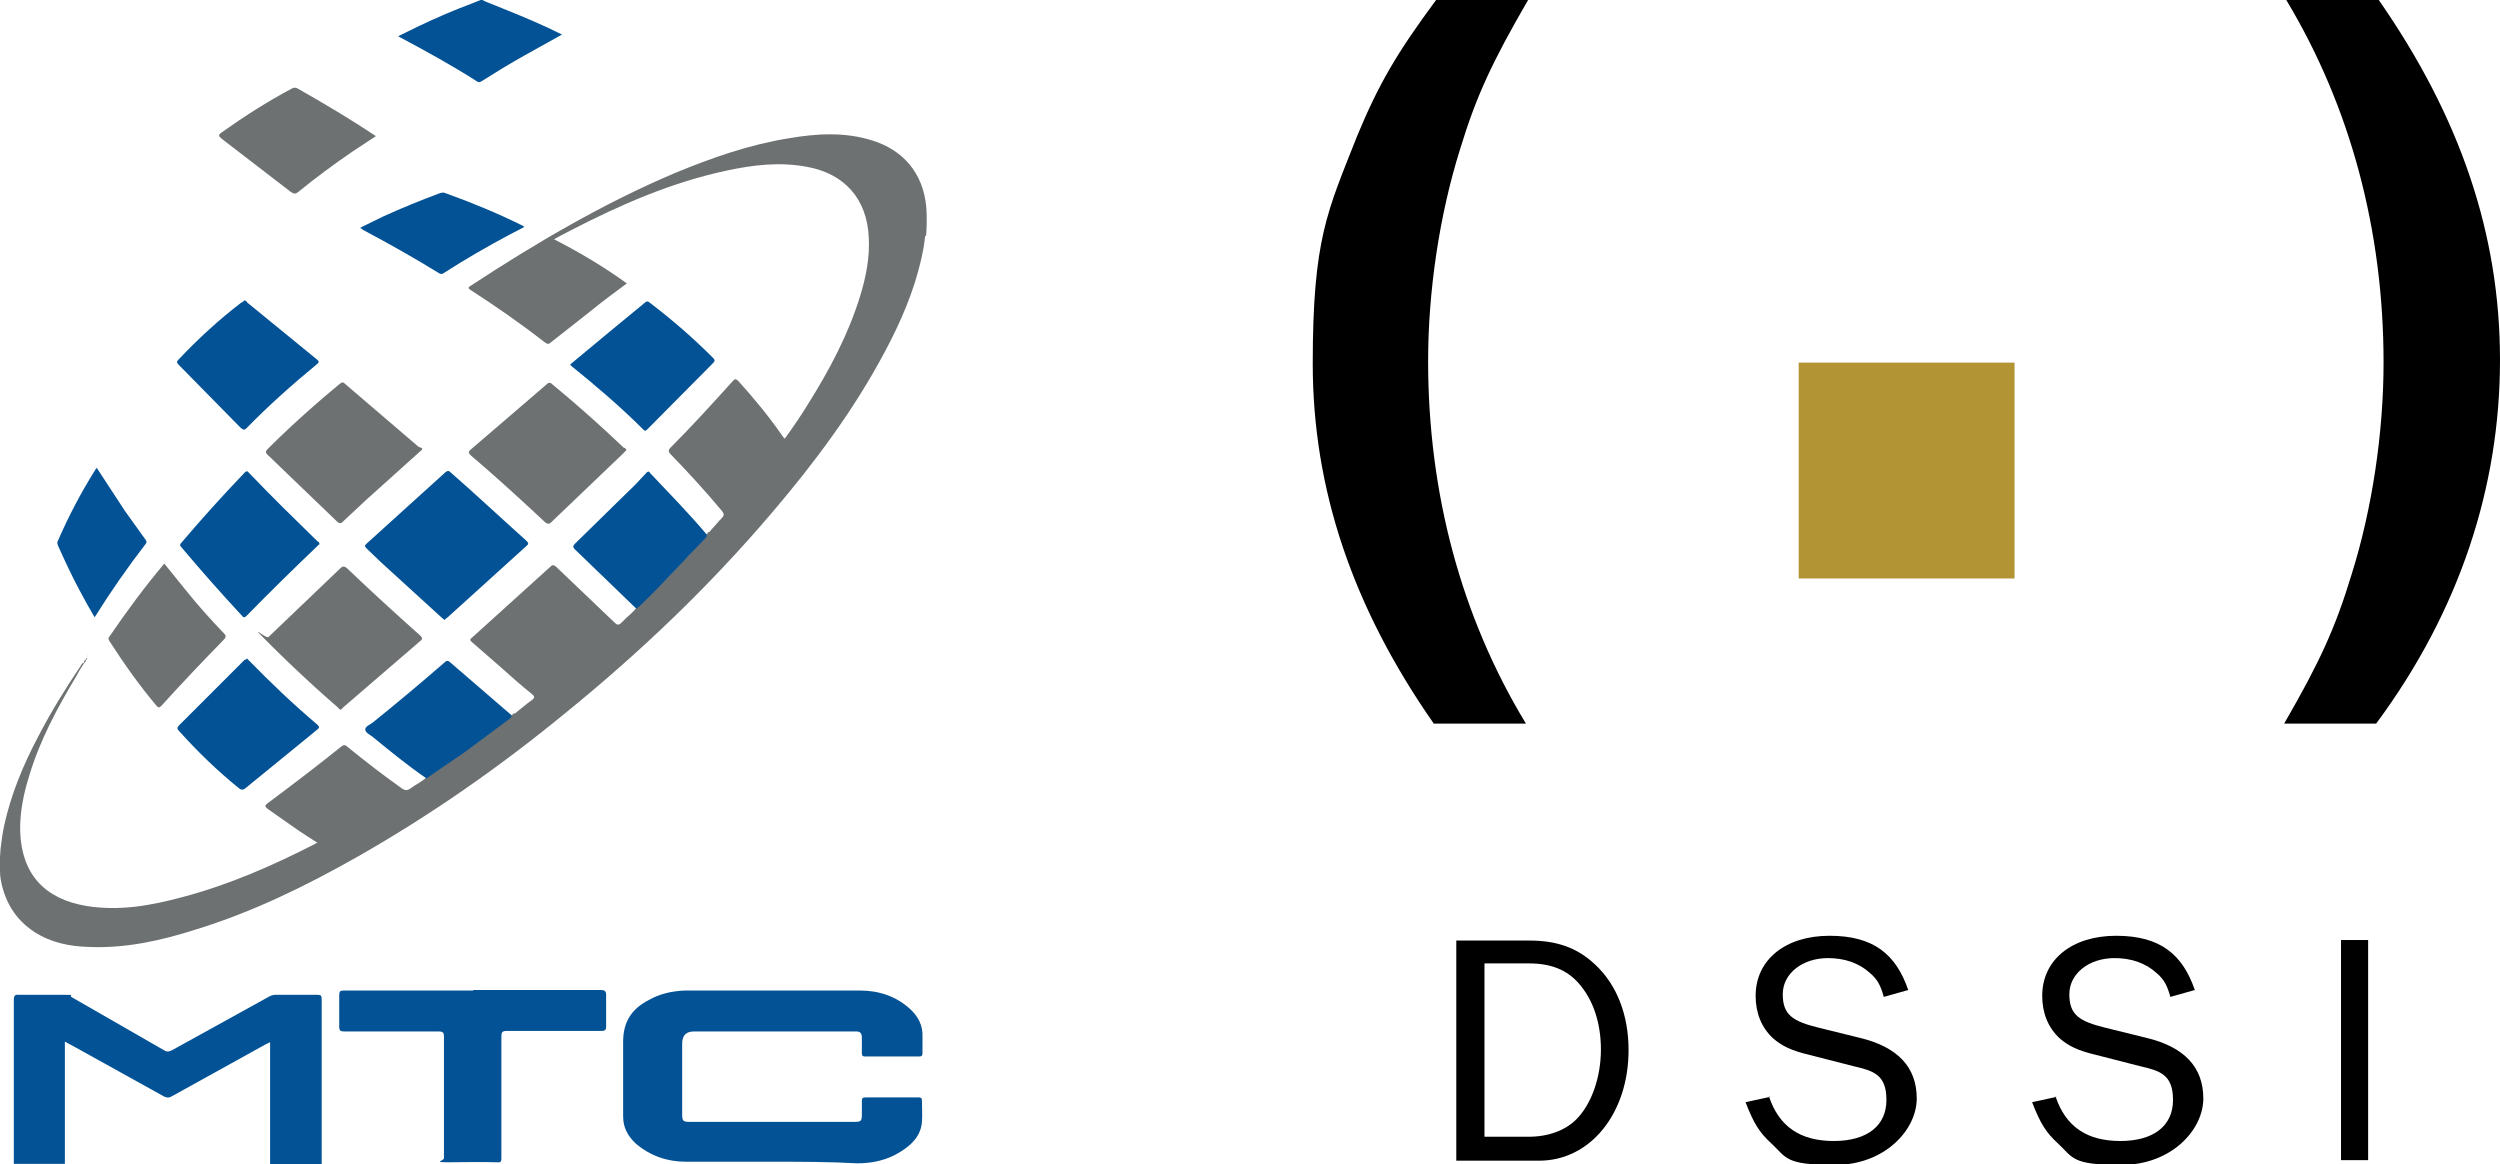
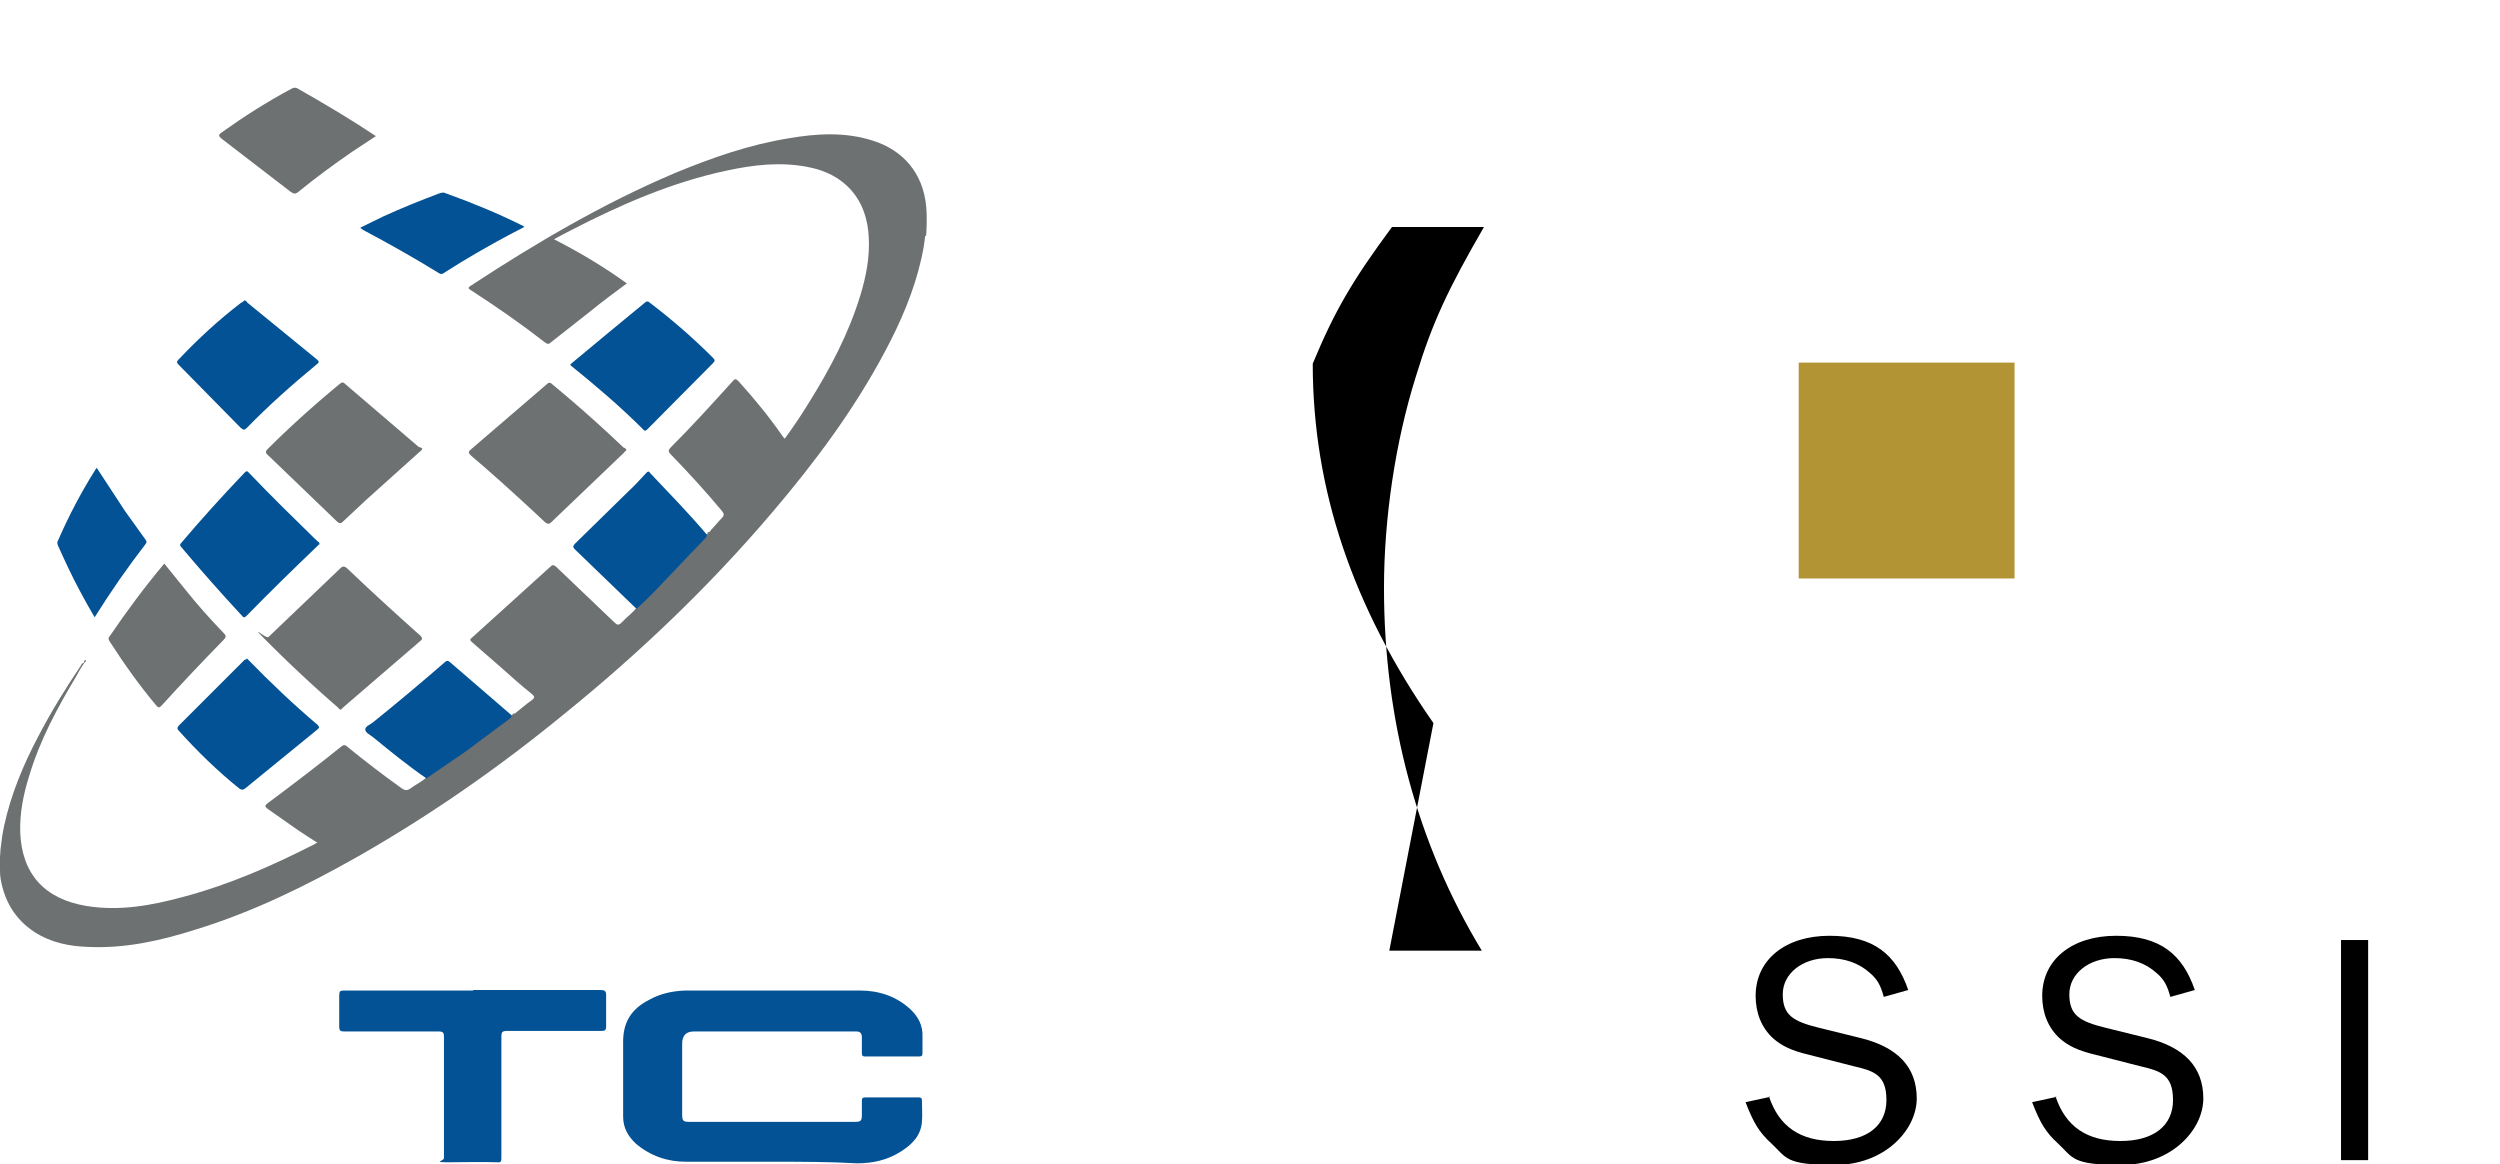
<svg xmlns="http://www.w3.org/2000/svg" viewBox="0 0 470.2 219">
  <path d="M174 44.4c-.2 1.9-.4 2.8-.7 4.2-1.4 6.2-3.9 12-6.9 17.6-5.8 10.9-13.1 20.7-21.1 30.1-11.8 13.9-25 26.5-39.2 38-12.2 10-25.1 19-38.8 26.8-9.7 5.5-19.7 10.4-30.4 13.7-6.6 2.1-13.2 3.6-20.2 3.3-3.6-.1-7.1-.8-10.2-2.8-3.7-2.4-5.7-5.9-6.4-10.1q-.1-.6-.1-1.7c-.1-1.7 0-2.1.1-3.8.2-1.8.4-3.1.7-4.5 1.3-5.9 3.6-11.4 6.4-16.7 2.4-4.6 5.1-9 8-13.3.1-.2.2-.5.7-.6-.6.9-1.1 1.7-1.5 2.5-3.6 6-6.9 12.1-8.9 18.8-1.1 3.5-1.8 7-1.7 10.6.3 7.9 4.6 12.6 12.5 13.9 6.2 1 12.2-.1 18.1-1.7 8.7-2.3 16.9-5.9 24.9-10 0-.1.2-.1.4-.2-1.3-.8-2.5-1.6-3.7-2.4l-5.7-4c-.5-.4-.5-.6 0-1 4.7-3.5 9.3-7 13.9-10.7.5-.4.8-.3 1.2.1 3.3 2.7 6.7 5.3 10.2 7.8.6.4 1 .4 1.6 0 1-.8 2.3-1.3 3.2-2.3 2.6-1.5 4.9-3.3 7.3-5 2.7-1.8 5.2-3.8 7.8-5.8.4-.3.8-.5 1-1 .3.1.5-.1.7-.3.9-.7 1.8-1.5 2.8-2.2.7-.5.5-.8 0-1.2-2-1.6-3.9-3.3-5.8-5l-5.4-4.7c-.5-.4-.4-.6 0-.9l14.7-13.3c.5-.5.7-.3 1.1 0l11 10.5c.5.5.8.5 1.3 0 .9-1 2.1-1.8 2.9-2.9.3-.2.5-.4.7-.6 4.3-4 8.2-8.4 12.2-12.6.2-.3.4-.5.4-.9.4 0 .5-.2.6-.4.7-.7 1.3-1.5 2-2.2.6-.6.5-.9 0-1.5-3-3.6-6.2-7.1-9.5-10.5-.5-.5-.6-.8 0-1.4 4-4 7.8-8.2 11.6-12.4.4-.5.6-.5 1.1 0 2.9 3.2 5.7 6.6 8.2 10.2.1.2.3.4.5.6 1.6-2.2 3.1-4.4 4.5-6.7 4-6.4 7.5-13 9.7-20.2 1.1-3.6 1.8-7.2 1.6-10.9-.3-7.2-4.5-12-11.5-13.3-5.2-1-10.2-.4-15.3.7-10.3 2.2-19.9 6.4-29.2 11.2-1 .5-2.1 1.1-3.2 1.7 4.9 2.5 9.4 5.2 13.7 8.3-2.3 1.7-4.6 3.4-6.8 5.2l-7.5 5.9c-.4.4-.7.3-1.1 0-4.5-3.5-9.1-6.7-13.9-9.8-.5-.3-.7-.5 0-.9 12.2-8 24.8-15.4 38.2-21.1 7-2.9 14.1-5.4 21.6-6.6 5.2-.9 10.5-1.2 15.6.4 5.9 1.8 9.6 6.2 10.2 12.4 0 .2.1 1 .1 2.2 0 1.1 0 1.7-.1 3.3z" fill="#6d7172" />
-   <path d="M2.6 218.9v-30.8c0-.8.2-1.1 1-1h8.2c2.7 0 1.1.1 1.6.4l17.4 10c.6.4 1 .3 1.6 0l18.1-10c.5-.3.9-.4 1.4-.4h7.8c.7 0 .8.2.8.9v29.9 1.1h-9.7v-23c-.3.2-.6.3-.8.4l-17.7 9.8c-.5.3-.9.3-1.5 0l-16.4-9.1-2.2-1.2v23H2.5zM91.1.2l4.2 1.7c3.5 1.4 7 2.9 10.4 4.6l-7 3.9c-2.7 1.5-5.3 3.1-8 4.8-.3.2-.6.4-1 .1-4.7-3-9.6-5.7-14.5-8.3l-.3-.2 4.1-2c3.4-1.6 6.4-2.9 9.9-4.2.3-.1.4-.2 1.5-.6.2-.1.4 0 .7.2zm-7.5 116.4c-.2-.2-.4-.3-.6-.5l-11.4-10.4-2.6-2.5c-.4-.4-.5-.6 0-1l14.8-13.4c.4-.3.6-.3.9 0 4.8 4.2 9.5 8.6 14.3 12.9.4.4.5.6 0 1l-14.8 13.4c-.3.2-.5.4-.6.5z" fill="#025295" />
  <path d="M64.1 133.5c-.2-.1-.4-.2-.5-.4a252.01 252.01 0 0 1-13.1-12.2c-4.2-4.2-.4-.6 0-1.1L64 106.9c.5-.5.8-.4 1.3 0 4.5 4.3 9.1 8.5 13.7 12.6.5.5.5.7 0 1.1L64.6 133l-.5.5zm53.7-48.9c0 .2-.3.3-.4.5l-13.7 13.1c-.4.4-.7.4-1.2 0-4.6-4.3-9.2-8.5-13.9-12.5-.5-.5-.6-.7 0-1.2l14.2-12.2c.4-.4.7-.4 1.1 0 4.6 3.8 9.1 7.8 13.4 11.9.2 0 .4.2.5.4zm-38.4-.3c0 .4-.3.5-.5.7L69 93.9l-4.5 4.2c-.4.4-.6.4-1.1 0l-13-12.5c-.6-.5-.4-.8 0-1.2 4.3-4.3 8.8-8.3 13.5-12.2.4-.3.6-.4 1 0l13.9 11.9c.3 0 .5.2.6.2z" fill="#6d7172" />
  <path d="M60.1 102.4s-.2 0-.3.2c-4.5 4.3-9 8.7-13.4 13.2-.4.4-.6.4-.9 0-3.9-4.2-7.7-8.5-11.4-12.9-.3-.3-.3-.5 0-.8 3.8-4.5 7.8-8.9 11.9-13.2.3-.3.5-.4.8 0 4.2 4.4 8.6 8.7 12.9 12.9.2.1.4.2.4.6zm-13.7 21.4l.4.4c4.1 4.2 8.4 8.3 12.9 12.1.5.5.3.6 0 .9l-13.6 11.1c-.4.3-.7.3-1.1 0-4.1-3.3-7.9-7-11.4-10.9-.3-.3-.3-.5 0-.9L46 124.1c.3 0 .4-.2.5-.3zm60.9-55.3l7.1-5.9 6.8-5.6c.4-.4.7-.4 1.1 0 4.2 3.2 8.1 6.6 11.8 10.3.4.4.4.6 0 1l-12.3 12.4c-.3.3-.5.5-.9 0-4.3-4.3-8.9-8.2-13.6-12v-.3zM46 56.5c.2 0 .4.2.5.4l13.1 10.7c.5.4.4.6 0 .9-4.6 3.8-9 7.7-13.2 12-.4.4-.6.4-1.1 0L33.6 68.6c-.4-.4-.4-.6 0-1 3.7-3.9 7.6-7.5 11.8-10.7.2 0 .4-.3.6-.4zm87 43.9c0 .3-.1.6-.4.9-4.1 4.2-8 8.6-12.2 12.6-.2.2-.5.4-.7.6l-11.6-11.2c-.5-.5-.2-.7 0-1l10-9.8c1.2-1.1 2.3-2.3 3.4-3.5.3-.3.5-.5.8 0 3.6 3.8 7.2 7.5 10.6 11.5zm-36.7 34.2c-.2.5-.6.7-1 1l-7.8 5.8-7.3 5c-3.5-2.4-6.8-5.1-10.1-7.8-.5-.4-1.4-.8-1.4-1.4s.9-.9 1.4-1.3c4.6-3.7 9-7.4 13.5-11.3.4-.4.7-.4 1.1 0l11.6 10z" fill="#025295" />
  <path d="M30.9 106l3.8 4.7c2.3 2.9 4.8 5.7 7.4 8.4.4.4.5.7 0 1.2-4 4.1-7.9 8.2-11.7 12.4-.4.4-.6.5-1 0-3.2-3.8-6.1-7.9-8.8-12.1-.2-.3-.3-.6 0-.9 3.2-4.7 6.6-9.3 10.3-13.7zm39.8-80.4l-4.4 2.9c-3.5 2.4-6.9 4.9-10.2 7.6-.5.4-.8.4-1.4 0l-13-10c-.6-.5-.7-.7 0-1.2 4.2-3 8.6-5.8 13.1-8.2.4-.2.6-.3 1.1-.1 5.1 2.9 10 5.8 14.8 9z" fill="#6d7172" />
  <path d="M67.8 42.8l4.3-2.1c3.5-1.6 7-3 10.7-4.4.3 0 .5-.2.9 0 5 1.8 9.9 3.8 14.7 6.2l.2.2-2.9 1.5c-4.1 2.2-8.1 4.5-12 7-.3.2-.6.5-1.1.2-4.7-2.9-9.5-5.6-14.4-8.2 0-.1-.2-.2-.4-.3zM18.2 88l5.3 8.1 3.8 5.3c.2.3.4.5.1.9-3.4 4.4-6.6 9-9.6 13.8-1-1.7-1.9-3.3-2.8-5-1.5-2.8-2.8-5.6-4.1-8.5-.1-.3-.2-.6 0-.9 2-4.6 4.3-9 7-13.3.1-.2.2-.3.3-.4z" fill="#025295" />
  <g fill="#6d7172">
    <path d="M16.1,124.1c.1.3,0,.4-.3.6,0-.3,0-.5.3-.6h0Z" />
-     <path d="M16.1 124.1c0-.2.1-.3.2-.3h.1c0 .2-.1.3-.3.3h0zm.4-.6v-.2h.1q0 .2-.1.2z" />
  </g>
  <path d="M145.3 218.5H129c-3.5 0-6.7-1.1-9.4-3.4-1.5-1.4-2.4-3-2.4-5.1v-14.1c0-3.8 1.7-6.2 4.8-7.8 2.1-1.2 4.4-1.7 6.8-1.8h33c3.5 0 6.8 1.1 9.4 3.5 1.5 1.4 2.4 3.1 2.3 5.2v3.1c0 .4-.1.6-.6.6h-10.2c-.4 0-.6-.1-.6-.6v-3c0-.7-.3-1.1-1-1.1h-30.6q-2.2 0-2.2 2.3v13.3c0 1.2.2 1.4 1.3 1.4h31.2c1.1 0 1.3-.2 1.3-1.3v-2.6c0-.5.1-.7.6-.7h10.1c.4 0 .6.1.6.6 0 1.3.1 2.7 0 4-.2 2.6-1.9 4.3-4 5.6-2.5 1.6-5.3 2.2-8.2 2.2-5.2-.3-10.6-.3-15.9-.3h0zM89 186.2h24c.7 0 1 .2 1 .9v5.9c0 .8-.2.9-1 .9H95.3c-.9 0-1 .3-1 1.1v22.7c0 .7 0 1-.9.9-3-.1-6.1 0-9.1 0s-.8-.2-.8-.8V195c0-.8-.2-1-1-1H64.8c-.7 0-1-.1-1-.9v-5.9c0-.8.2-.9.9-.9H89z" fill="#025295" />
-   <path d="M269.6,136c-15.2-21.8-22.7-44-22.7-67.6s2.8-28.7,8.3-42.7c4.1-9.9,7.5-15.7,14.9-25.7h17.3c-6.7,11.6-9.7,17.9-12.8,28.1-3.9,12.4-6,26.8-6,39.8,0,24.8,6.2,48.1,18.4,68.2h-17.4Z" />
+   <path d="M269.6,136c-15.2-21.8-22.7-44-22.7-67.6c4.1-9.9,7.5-15.7,14.9-25.7h17.3c-6.7,11.6-9.7,17.9-12.8,28.1-3.9,12.4-6,26.8-6,39.8,0,24.8,6.2,48.1,18.4,68.2h-17.4Z" />
  <path d="M338.3 108.8V68.2h40.6v40.6h-40.6z" fill="#b29435" />
-   <path d="M447.4 0c15.3 22 22.8 44 22.8 67.7s-7.5 47.1-23.3 68.4h-17.3c6.7-11.6 9.6-17.9 12.7-28.1 3.9-12.4 6-26.8 6-39.8 0-24.8-6.2-48.1-18.3-68.2h17.4zM273.9 176.9h13.8c5.2 0 9 1.4 12.3 4.5 4.1 3.8 6.3 9.5 6.3 16.1 0 11.9-7.2 20.8-16.8 20.8h-15.6v-41.4zm13.6 36.9c3.7 0 7-1.2 9.1-3.4 2.8-2.9 4.5-7.9 4.5-13s-1.5-9.5-4.3-12.6c-2.2-2.4-5.1-3.6-9.2-3.6h-8.4v32.6h8.4z" />
  <use href="#B" />
  <use href="#B" x="53.9" />
  <path d="M440.3,218.2v-41.4h5.1v41.4h-5.1Z" />
  <defs>
    <path id="B" d="M332.7,206.2c1.9,5.7,5.9,8.4,12.2,8.4s9.9-2.9,9.9-7.7-2.4-5.5-6.3-6.4l-8.2-2.1c-3.4-.8-5.2-1.7-6.8-3.1-2.2-2-3.3-4.8-3.3-8,0-6.8,5.6-11.3,13.9-11.3s12.5,3.5,14.8,10.2l-4.6,1.3c-.6-2.2-1.2-3.3-2.6-4.5-2.1-1.9-4.8-2.8-7.9-2.8-4.8,0-8.5,2.9-8.5,6.8s1.9,5.1,6.8,6.3l7.7,1.9c7.1,1.7,10.7,5.5,10.7,11.4s-6,12.5-15.4,12.5-9-1.3-12-4.1c-2.2-2-3.3-3.8-4.8-7.7l4.6-1Z" />
  </defs>
</svg>